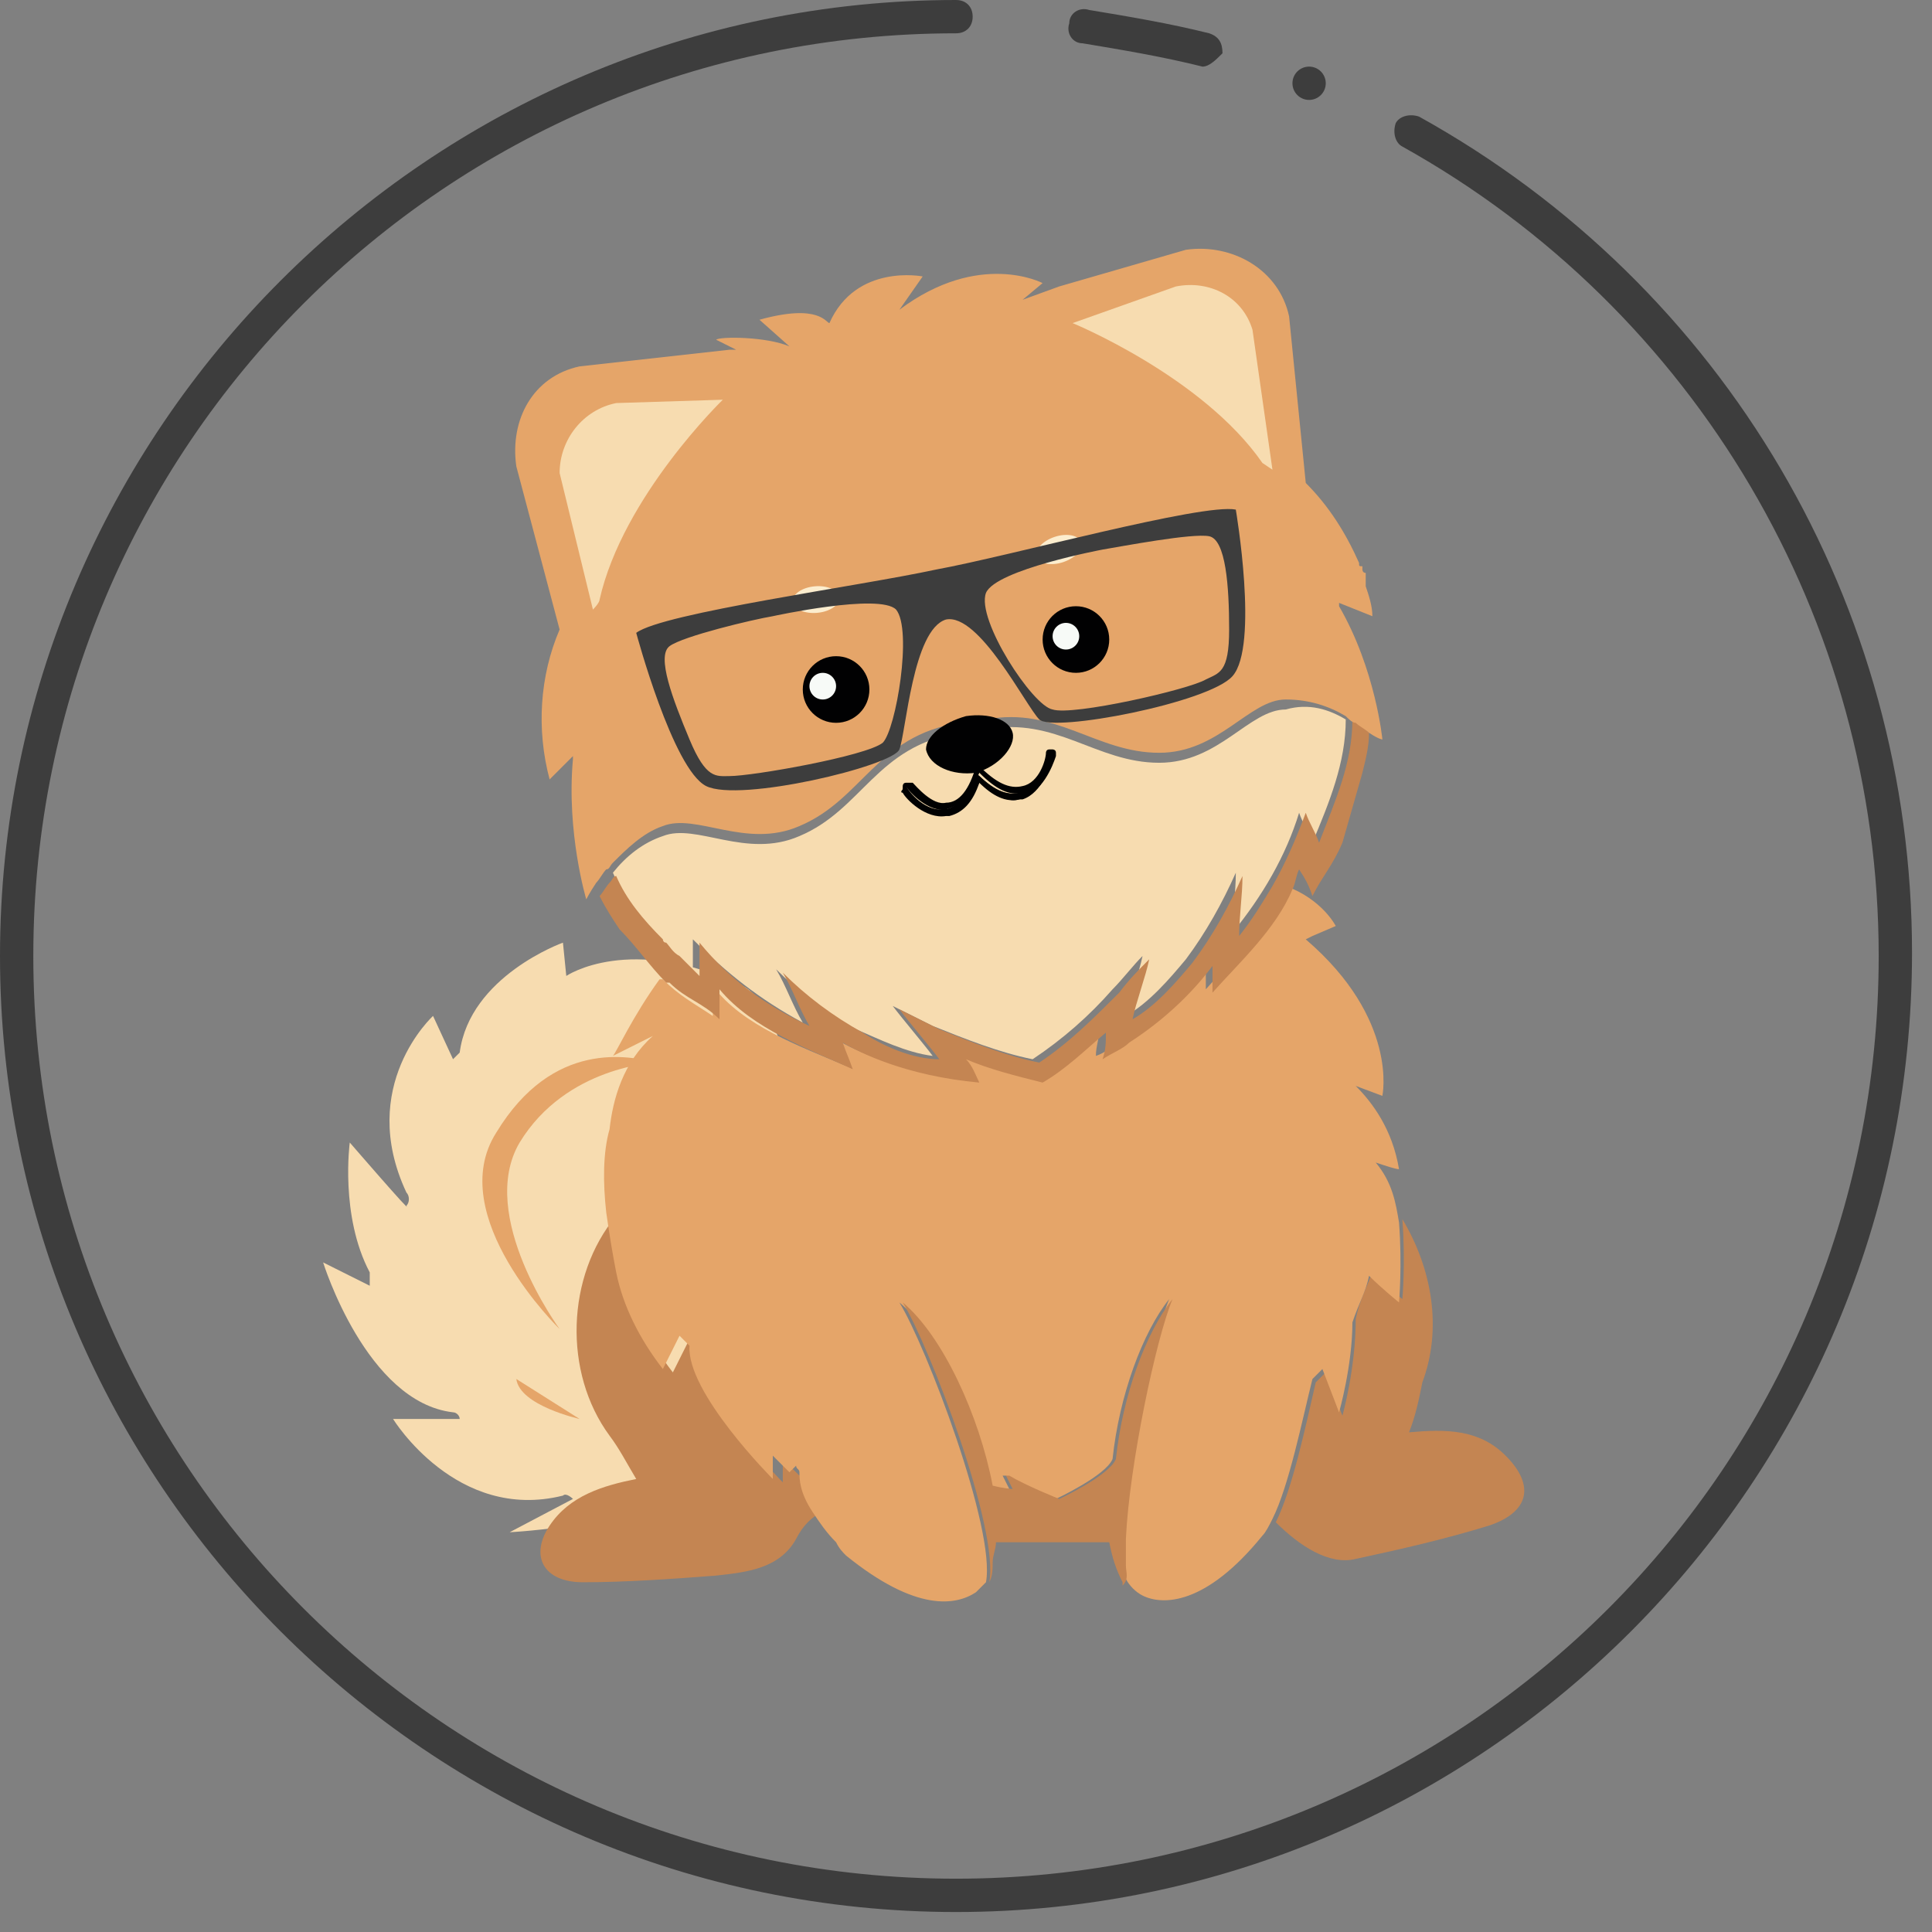
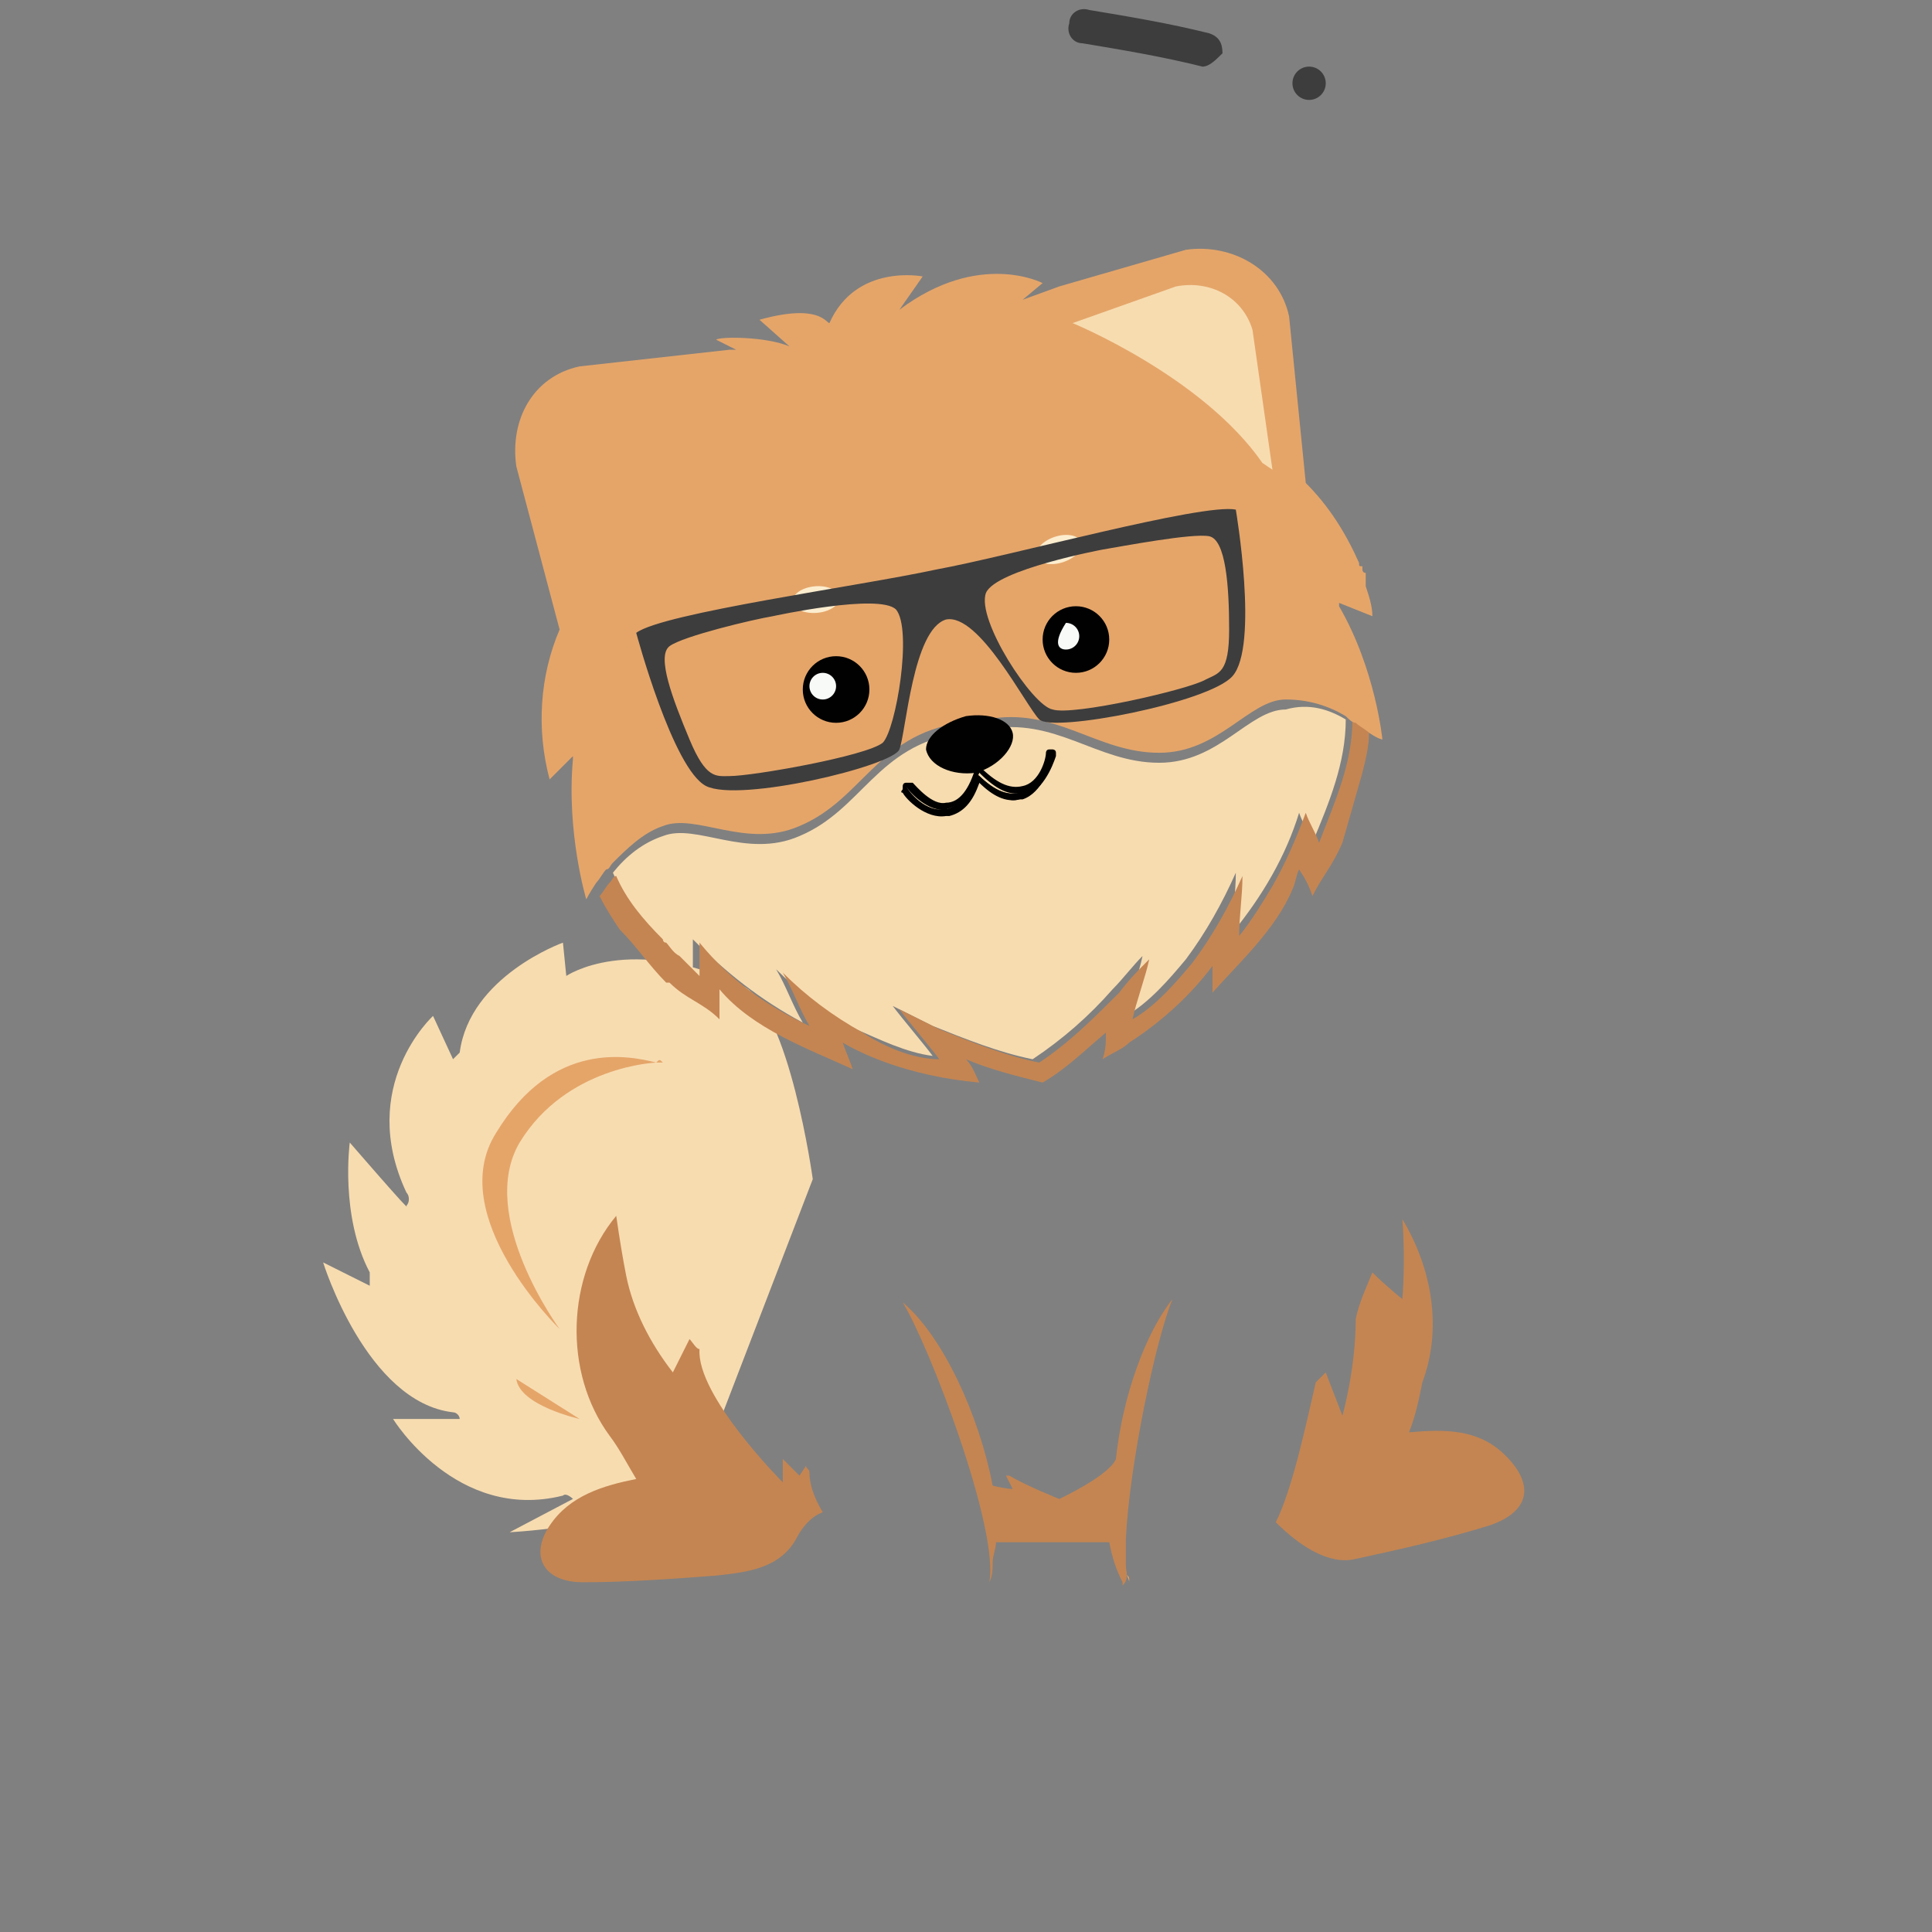
<svg xmlns="http://www.w3.org/2000/svg" width="100" height="100" viewBox="0 0 100 100" fill="none">
  <rect x="0" y="0" width="100" height="100" fill="#808080" stroke="none" />
  <g clip-path="url(#clip0_29_3740)">
    <path d="M62.241 3.448C60.172 2.93 58.103 2.586 56.034 2.241C55.517 2.241 55.172 1.723 55.345 1.206C55.345 0.689 55.862 0.344 56.379 0.517C58.448 0.861 60.517 1.206 62.586 1.723C63.103 1.896 63.276 2.241 63.276 2.758C62.931 3.103 62.586 3.448 62.241 3.448Z" fill="#3D3D3D" />
-     <path d="M49.483 98.966C22.241 98.966 0 76.724 0 49.483C0 22.241 22.241 0 49.483 0C50 0 50.345 0.345 50.345 0.862C50.345 1.379 50 1.724 49.483 1.724C23.104 1.724 1.724 23.104 1.724 49.483C1.724 75.862 23.104 97.241 49.483 97.241C75.862 97.241 97.241 75.862 97.241 49.483C97.241 32.069 87.759 16.035 72.586 7.586C72.241 7.414 72.069 6.897 72.241 6.379C72.414 6.034 72.931 5.862 73.448 6.034C89.31 14.828 98.966 31.379 98.966 49.31C98.966 76.724 76.724 98.966 49.483 98.966Z" fill="#3D3D3D" />
    <path d="M67.759 5.172C68.235 5.172 68.621 4.786 68.621 4.31C68.621 3.834 68.235 3.448 67.759 3.448C67.282 3.448 66.897 3.834 66.897 4.31C66.897 4.786 67.282 5.172 67.759 5.172Z" fill="#3D3D3D" />
    <path d="M36.035 76.722C36.035 76.722 35.518 76.722 35.518 76.894C33.276 78.963 26.38 79.308 26.38 79.308L29.656 77.584C29.656 77.584 29.311 77.239 29.138 77.412C23.621 78.791 20.345 73.446 20.345 73.446H23.794C23.794 73.274 23.621 73.101 23.449 73.101C18.966 72.584 16.725 65.343 16.725 65.343L19.138 66.55C19.138 66.55 19.138 66.032 19.138 65.86C17.587 62.929 18.104 59.136 18.104 59.136C18.104 59.136 21.38 62.929 21.035 62.412C21.207 62.239 21.207 61.895 21.035 61.722C18.449 56.205 22.414 52.584 22.414 52.584L23.449 54.825L23.794 54.481C24.311 50.515 29.138 48.791 29.138 48.791L29.311 50.515C29.311 50.515 32.587 48.274 38.449 51.032C40.862 52.239 42.069 61.032 42.069 61.032L36.035 76.722Z" fill="#F7DCB0" />
    <path d="M28.966 68.791C28.966 68.791 24.655 62.929 26.897 59.136C29.311 55.171 33.966 54.998 33.966 54.998C34.138 54.826 34.138 54.826 34.311 54.998C34.311 54.998 34.138 54.998 33.966 54.998C32.586 54.654 28.621 53.791 25.69 58.619C22.931 62.929 28.966 68.791 28.966 68.791Z" fill="#E5A569" />
    <path d="M30 73.445C30 73.445 26.897 72.756 26.725 71.376L30 73.445Z" fill="#E5A569" />
    <path d="M42.586 78.276C42.069 78.448 41.551 78.966 41.206 79.655C40.344 81.207 38.62 81.379 37.069 81.552C34.827 81.724 32.413 81.897 30.172 81.897C28.103 81.897 27.413 80.517 28.448 78.966C29.482 77.414 31.207 76.897 32.931 76.552C32.413 75.69 32.069 75 31.551 74.311C29.138 71.035 29.31 66.035 31.896 62.931C32.069 64.138 32.241 65.172 32.413 66.035C32.758 67.759 33.62 69.483 34.827 71.035L35.689 69.311C35.862 69.483 36.034 69.828 36.207 69.828C36.034 72.242 40.517 76.724 40.517 76.724V75.517C40.689 75.69 40.862 75.862 40.862 75.862C41.034 76.035 41.207 76.207 41.379 76.379L41.724 75.862C41.724 76.035 41.896 76.035 41.896 76.207C41.896 76.724 42.069 77.414 42.586 78.276Z" fill="#C48552" />
    <path d="M77.069 78.965C74.828 79.654 72.586 80.171 70.172 80.689C68.793 81.034 67.241 79.999 66.034 78.792C66.896 77.068 67.586 73.792 68.103 71.551C68.276 71.378 68.448 71.206 68.62 71.034L69.483 73.275C69.483 73.275 70.172 70.861 70.172 68.275C70.345 67.413 70.689 66.723 71.034 65.861C71.724 66.551 72.586 67.24 72.586 67.24C72.586 67.24 72.758 65.344 72.586 63.102C74.138 65.689 74.655 68.792 73.621 71.551C73.448 72.413 73.276 73.275 72.931 74.137C74.827 73.965 76.552 73.965 77.931 75.344C79.483 76.896 79.138 78.275 77.069 78.965Z" fill="#C48552" />
-     <path d="M72.413 63.275C72.586 65.516 72.413 67.413 72.413 67.413C72.413 67.413 71.551 66.723 70.862 66.034C70.689 66.896 70.344 67.413 70 68.448C70 70.689 69.31 73.103 69.31 73.103L68.448 70.861C68.275 71.034 68.103 71.206 67.931 71.379C67.413 73.448 66.724 76.896 65.862 78.62C65.689 78.965 65.517 79.31 65.344 79.482C62.413 83.103 60.172 83.103 59.138 82.585C58.793 82.413 58.448 82.068 58.275 81.723C58.275 81.551 58.103 81.206 58.103 81.034V79.827V79.654C58.275 75.861 59.655 69.31 60.517 67.241C59.138 68.965 57.931 72.241 57.586 75.516C57.241 76.379 54.655 77.585 54.655 77.585C54.655 77.585 52.931 76.896 52.069 76.379H51.896L52.241 77.068C52.241 77.068 51.896 77.068 51.206 76.896C50.517 73.275 48.62 69.137 46.551 67.413C47.931 69.654 51.551 79.137 51.034 81.896C50.862 82.068 50.689 82.241 50.517 82.413C49.482 83.103 47.413 83.448 43.793 80.516C43.62 80.344 43.448 80.172 43.275 79.827C42.758 79.31 42.413 78.792 42.069 78.275C41.379 77.241 41.379 76.551 41.379 76.206C41.379 76.034 41.206 76.034 41.206 75.861L40.862 76.206C40.689 76.034 40.517 75.861 40.344 75.689C40.172 75.516 40 75.344 40 75.344V76.551C40 76.551 35.517 72.068 35.689 69.654C35.517 69.482 35.344 69.31 35.172 69.137L34.31 70.861C33.103 69.31 32.241 67.585 31.896 65.861C31.724 64.999 31.551 63.965 31.379 62.758C31.206 61.206 31.206 59.654 31.551 58.447C31.724 56.896 32.241 54.999 33.793 53.62L31.724 54.654C31.896 54.482 32.758 52.586 34.138 50.689C34.138 50.689 34.138 50.689 34.31 50.689C35.172 51.551 35.862 51.896 36.896 52.586C36.896 52.068 36.896 51.551 36.896 51.034C38.448 53.103 41.379 54.137 43.793 55.172C43.62 54.654 43.448 54.31 43.275 53.792C44.138 54.31 46.551 55.517 50.344 55.861C50 55.517 49.827 54.999 49.655 54.654C51.034 55.172 52.241 55.517 53.62 55.861C54.827 55.172 55.862 54.137 56.896 53.275C56.896 53.792 56.724 54.137 56.724 54.654C57.241 54.482 57.586 54.137 58.103 53.792C60.517 52.241 61.896 50.517 62.413 49.827C62.413 50.344 62.413 50.861 62.413 51.206C63.793 49.654 65.689 47.758 66.551 45.861C68.448 46.551 69.138 47.93 69.138 47.93L67.931 48.447L67.586 48.62C72.413 52.758 71.551 56.723 71.551 56.723L70.172 56.206C71.034 57.068 72.069 58.447 72.413 60.517C72.241 60.517 71.724 60.344 71.207 60.172C72.069 61.206 72.241 62.241 72.413 63.275Z" fill="#E5A569" />
    <path d="M58.275 81.206C58.275 81.551 58.448 81.723 58.448 81.896C58.448 81.896 58.448 81.896 58.448 81.723C58.448 81.551 58.275 81.551 58.275 81.379V81.206Z" fill="#E5A569" />
    <path d="M58.276 81.034C58.276 80.689 58.276 80.172 58.276 79.655C58.449 75.862 59.828 69.31 60.69 67.241C59.311 68.965 58.104 72.241 57.759 75.517C57.414 76.379 54.828 77.586 54.828 77.586C54.828 77.586 53.104 76.896 52.242 76.379H52.069L52.414 77.069C52.414 77.069 52.069 77.069 51.38 76.896C50.69 73.276 48.794 69.138 46.725 67.414C48.104 69.655 51.725 79.138 51.207 81.896C51.38 81.552 51.38 81.207 51.38 80.862C51.38 80.517 51.552 80.172 51.552 79.827H57.414C57.587 80.689 57.759 81.207 58.104 81.896C58.104 81.896 58.104 81.896 58.104 82.069C58.449 81.724 58.276 81.379 58.276 81.034Z" fill="#C48552" />
    <path d="M69.656 37.24C69.656 39.481 68.794 41.55 67.931 43.619C67.759 43.102 67.414 42.585 67.242 42.068C66.552 44.309 65.345 46.378 63.794 48.275C63.794 47.24 63.966 46.206 63.966 45.171C63.276 46.723 62.414 48.275 61.38 49.654C60.518 50.688 59.483 51.895 58.276 52.585C58.449 51.723 58.966 50.343 59.138 49.481C58.621 49.999 58.104 50.688 57.587 51.206C56.38 52.585 55.001 53.792 53.449 54.826C51.725 54.481 50.001 53.792 48.276 53.102C47.587 52.757 46.897 52.412 46.207 52.068C46.725 52.757 47.759 53.964 48.276 54.654C46.897 54.481 45.518 53.792 44.311 53.275C42.759 52.412 41.38 51.378 40.173 50.171C40.69 51.033 41.035 52.068 41.552 52.93C39.311 51.723 37.587 50.343 35.862 48.619V50.343C34.138 48.792 32.587 47.24 31.725 45.171C32.414 44.309 33.276 43.619 34.311 43.275C36.035 42.585 38.621 44.481 41.38 43.275C44.656 41.895 45.345 38.619 49.656 37.93C49.656 37.93 50.69 37.757 51.035 37.757C54.656 37.068 56.725 39.481 60.001 39.481C63.104 39.481 64.656 36.723 66.552 36.723C67.759 36.378 68.794 36.723 69.656 37.24Z" fill="#F7DCB0" />
    <path d="M70.862 37.93C70.862 38.62 70.689 39.31 70.517 39.999C70.172 41.206 69.827 42.413 69.483 43.62C68.965 44.827 68.448 45.344 67.931 46.379C67.758 45.861 67.586 45.517 67.241 44.999C67.069 45.344 67.069 45.689 66.896 46.034C66.034 48.103 64.138 49.827 62.758 51.379C62.758 50.861 62.758 50.517 62.758 49.999C62.241 50.689 60.862 52.413 58.448 53.965C58.103 54.31 57.586 54.482 57.069 54.827C57.241 54.31 57.241 53.965 57.241 53.448C56.207 54.31 55.172 55.344 53.965 56.034C52.586 55.689 51.207 55.344 50 54.827C50.344 55.172 50.517 55.689 50.689 56.034C46.896 55.689 44.483 54.482 43.62 53.965C43.793 54.482 43.965 54.827 44.138 55.344C41.896 54.31 38.965 53.275 37.241 51.206C37.241 51.724 37.241 52.241 37.241 52.758C36.379 51.896 35.517 51.724 34.655 50.861C34.655 50.861 34.655 50.861 34.483 50.861C33.62 49.999 32.931 48.965 32.069 48.103C31.724 47.586 31.379 47.068 31.034 46.379C31.207 46.206 31.379 45.861 31.551 45.689C31.724 45.517 31.724 45.344 31.896 45.344C32.413 46.551 33.276 47.586 34.31 48.62C34.31 48.62 34.31 48.792 34.483 48.792C34.655 48.965 34.827 49.31 35.172 49.482C35.517 49.827 35.862 50.172 36.207 50.517V48.792C37.758 50.689 39.655 52.068 41.896 53.103C41.379 52.241 41.034 51.206 40.517 50.344C41.724 51.551 43.103 52.586 44.655 53.448C45.689 54.137 47.241 54.827 48.62 54.827C48.103 54.137 47.069 52.93 46.551 52.241C47.241 52.586 47.931 52.93 48.62 53.275C50.344 53.965 52.069 54.654 53.793 54.999C55.344 53.965 56.551 52.758 57.931 51.379C58.448 50.689 58.965 50.172 59.483 49.654C59.31 50.517 58.793 51.896 58.62 52.758C59.827 52.068 60.862 50.861 61.724 49.827C62.758 48.448 63.62 46.896 64.31 45.344C64.31 46.379 64.138 47.413 64.138 48.448C64.827 47.586 65.344 46.724 65.862 45.861C66.551 44.654 67.069 43.448 67.586 42.068C67.758 42.586 68.103 43.103 68.276 43.62C69.138 41.379 70 39.482 70 37.241C70.172 37.241 70.344 37.413 70.517 37.586C70.517 37.586 70.689 37.758 70.862 37.93Z" fill="#C48552" />
    <path d="M70.862 37.929C70.689 37.757 70.345 37.585 70.172 37.412C70 37.412 69.827 37.24 69.655 37.067C68.793 36.55 67.758 36.205 66.552 36.205C64.655 36.205 63.103 38.964 60 38.964C56.724 38.964 54.655 36.55 51.034 37.24C50.69 37.24 49.655 37.412 49.655 37.412C45.345 38.102 44.655 41.378 41.379 42.757C38.62 43.964 36.034 42.067 34.31 42.757C33.276 43.102 32.414 43.964 31.724 44.654C31.552 44.826 31.552 44.998 31.379 44.998C31.207 45.171 31.034 45.516 30.862 45.688C30.517 46.205 30.345 46.55 30.345 46.55C30.345 46.55 29.31 43.102 29.655 39.309V39.136L28.448 40.343C27.759 37.757 27.931 34.998 28.965 32.585L26.724 24.136C26.379 21.723 27.586 19.481 30 18.964L37.758 18.102C37.758 18.102 37.931 18.102 38.103 18.102L37.069 17.585C37.241 17.412 39.655 17.412 40.862 17.93L39.31 16.55C42.414 15.688 42.758 16.723 42.931 16.723C44.31 13.619 47.758 14.309 47.758 14.309L46.552 16.033C50.69 12.929 53.965 14.653 53.965 14.653L52.931 15.516L54.827 14.826L61.379 12.929C63.793 12.585 66.207 13.964 66.724 16.378L67.586 24.998C68.793 26.205 69.655 27.585 70.345 29.136C70.345 29.309 70.345 29.309 70.517 29.309C70.517 29.309 70.517 29.309 70.517 29.481C70.517 29.481 70.517 29.654 70.689 29.654V29.826V29.998V30.171C70.689 30.171 70.689 30.171 70.689 30.343C70.862 30.86 71.034 31.378 71.034 31.895L69.31 31.205V31.378C71.207 34.654 71.552 38.274 71.552 38.274C71.552 38.274 71.379 38.274 70.862 37.929Z" fill="#E5A569" />
-     <path d="M31.035 31.034C32.242 25.689 37.414 20.689 37.414 20.689L31.897 20.862C30.173 21.207 28.966 22.758 28.966 24.483L30.69 31.552C30.69 31.552 31.035 31.207 31.035 31.034Z" fill="#F7DCB0" />
    <path d="M65.862 24.311L64.828 17.069C64.311 15.345 62.587 14.483 60.862 14.828L55.518 16.724C55.518 16.724 62.242 19.483 65.345 23.966L65.862 24.311Z" fill="#F7DCB0" />
    <path d="M42.296 31.721C42.96 31.663 43.471 31.308 43.438 30.929C43.405 30.55 42.84 30.289 42.176 30.347C41.512 30.405 41.001 30.76 41.034 31.139C41.067 31.518 41.632 31.779 42.296 31.721Z" fill="#FCEDCE" />
    <path d="M43.276 37.413C44.228 37.413 45 36.641 45 35.688C45 34.736 44.228 33.964 43.276 33.964C42.324 33.964 41.552 34.736 41.552 35.688C41.552 36.641 42.324 37.413 43.276 37.413Z" fill="#010102" />
    <path d="M42.586 36.206C42.967 36.206 43.276 35.897 43.276 35.516C43.276 35.135 42.967 34.826 42.586 34.826C42.205 34.826 41.897 35.135 41.897 35.516C41.897 35.897 42.205 36.206 42.586 36.206Z" fill="#F7FAF7" />
    <path d="M55.023 29.098C55.656 28.889 56.073 28.427 55.954 28.065C55.834 27.703 55.225 27.579 54.592 27.788C53.958 27.996 53.542 28.459 53.661 28.82C53.78 29.182 54.39 29.306 55.023 29.098Z" fill="#FCEDCE" />
    <path d="M50 37.066C48.793 37.411 47.931 38.1 47.931 38.79C48.103 39.652 49.31 40.169 50.517 39.997C51.724 39.652 52.586 38.618 52.414 37.928C52.241 37.238 51.206 36.894 50 37.066Z" fill="#010102" />
    <path d="M54.31 39.133C54.31 39.133 54.138 39.133 54.138 39.306C54.138 39.651 53.621 40.857 52.759 41.03C52.069 41.202 51.379 40.857 50.517 39.995C50 41.202 49.483 41.892 48.793 41.892C47.931 42.064 47.069 41.03 46.897 40.857C46.897 40.857 46.724 40.685 46.724 40.857C46.724 40.857 46.552 41.03 46.724 41.03C46.897 41.375 47.931 42.409 48.965 42.237C48.965 42.237 48.965 42.237 49.138 42.237C49.828 42.064 50.345 41.547 50.69 40.513C51.552 41.202 52.241 41.547 52.759 41.375C52.759 41.375 52.759 41.375 52.931 41.375C53.965 41.03 54.31 39.651 54.483 39.306C54.483 39.133 54.483 39.133 54.31 39.133Z" fill="#010102" />
    <path d="M52.759 41.376C52.069 41.548 51.38 41.203 50.69 40.514C50.173 41.548 49.656 42.065 48.966 42.065C47.931 42.238 46.897 41.031 46.725 40.858V40.686C46.725 40.686 46.725 40.514 46.897 40.514C47.069 40.514 47.242 40.514 47.242 40.514C47.414 40.686 48.276 41.721 48.966 41.548C49.656 41.548 50.173 40.858 50.518 39.652V39.479L50.69 39.652C51.552 40.514 52.242 40.858 52.931 40.686C53.794 40.514 54.138 39.307 54.138 38.962C54.138 38.962 54.138 38.79 54.311 38.79H54.483C54.483 38.79 54.656 38.79 54.656 38.962V39.134C54.483 39.652 53.966 41.031 52.759 41.376C52.931 41.376 52.931 41.376 52.759 41.376ZM50.69 40.169C51.552 41.031 52.242 41.203 52.931 41.031C53.966 40.686 54.311 39.479 54.311 39.134C54.311 39.479 53.794 40.686 52.931 41.031C52.242 41.203 51.552 40.858 50.69 39.996C50.173 41.203 49.656 41.721 48.966 41.893C48.104 42.065 47.069 41.031 46.897 40.686C47.069 41.031 47.931 42.065 48.966 41.893C49.483 41.893 50.173 41.376 50.69 40.169Z" fill="#010102" />
    <path d="M55.69 34.826C56.642 34.826 57.414 34.054 57.414 33.102C57.414 32.15 56.642 31.378 55.69 31.378C54.738 31.378 53.966 32.15 53.966 33.102C53.966 34.054 54.738 34.826 55.69 34.826Z" fill="#010102" />
-     <path d="M55.172 33.62C55.553 33.62 55.862 33.311 55.862 32.93C55.862 32.549 55.553 32.24 55.172 32.24C54.791 32.24 54.482 32.549 54.482 32.93C54.482 33.311 54.791 33.62 55.172 33.62Z" fill="#F7FAF7" />
+     <path d="M55.172 33.62C55.553 33.62 55.862 33.311 55.862 32.93C55.862 32.549 55.553 32.24 55.172 32.24C54.482 33.311 54.791 33.62 55.172 33.62Z" fill="#F7FAF7" />
    <path d="M46.551 38.791C46.896 37.929 47.241 32.584 48.965 32.066C50.689 31.722 53.103 36.549 53.793 37.239C54.482 37.929 62.586 36.377 63.793 34.998C65.172 33.446 63.965 26.377 63.965 26.377C62.241 26.032 52.241 28.791 48.448 29.48C44.482 30.342 34.31 31.722 32.931 32.756C32.931 32.756 34.827 39.825 36.551 40.687C38.276 41.549 46.206 39.653 46.551 38.791ZM51.034 30.687C51.551 29.48 57.069 28.446 57.069 28.446C58.103 28.273 61.724 27.584 62.586 27.756C63.448 27.929 63.62 30.342 63.62 32.584C63.62 34.825 63.103 34.825 62.413 35.17C61.551 35.687 55.517 37.066 54.482 36.722C53.448 36.549 50.517 32.066 51.034 30.687ZM34.655 33.446C35.344 32.929 38.965 32.066 40 31.894C40 31.894 45.517 30.687 46.379 31.549C47.241 32.584 46.379 37.756 45.689 38.446C44.827 39.136 38.965 40.17 37.758 40.17C37.069 40.17 36.551 40.342 35.689 38.273C34.827 36.204 33.965 33.963 34.655 33.446Z" fill="#3D3D3D" />
  </g>
  <defs>
    <clipPath id="clip0_29_3740">
      <rect width="100" height="100" fill="white" />
    </clipPath>
  </defs>
</svg>